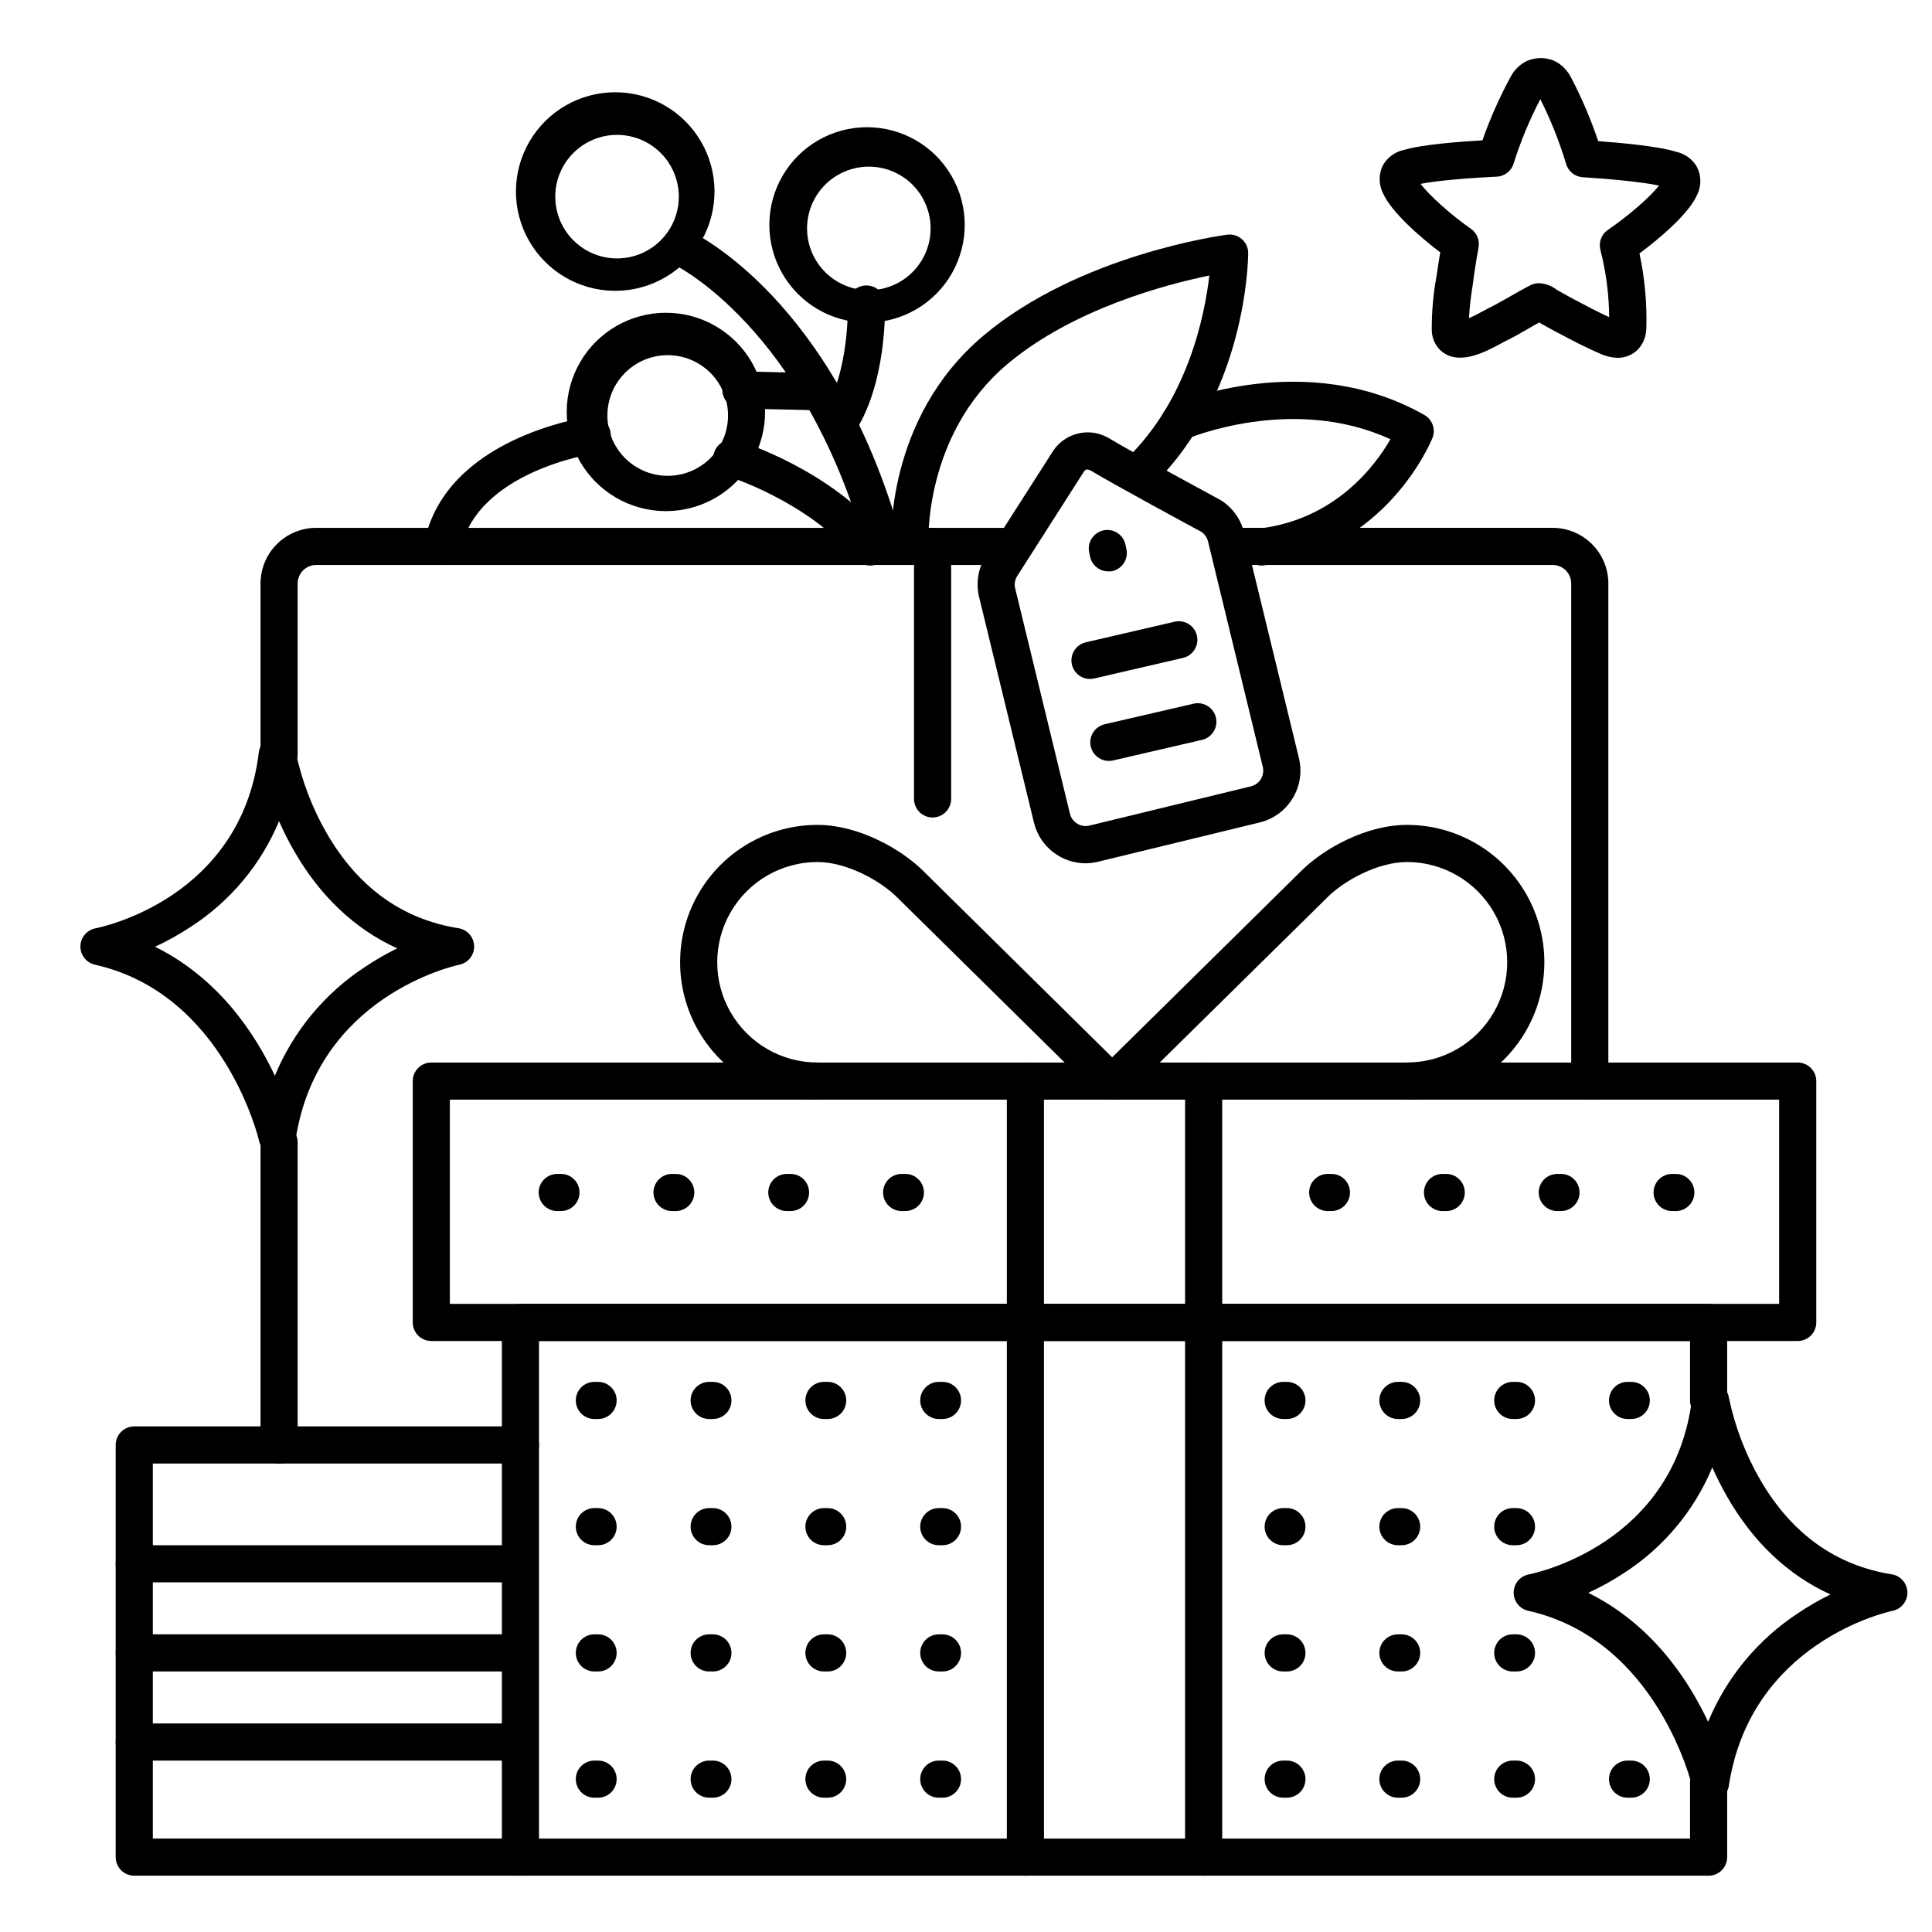
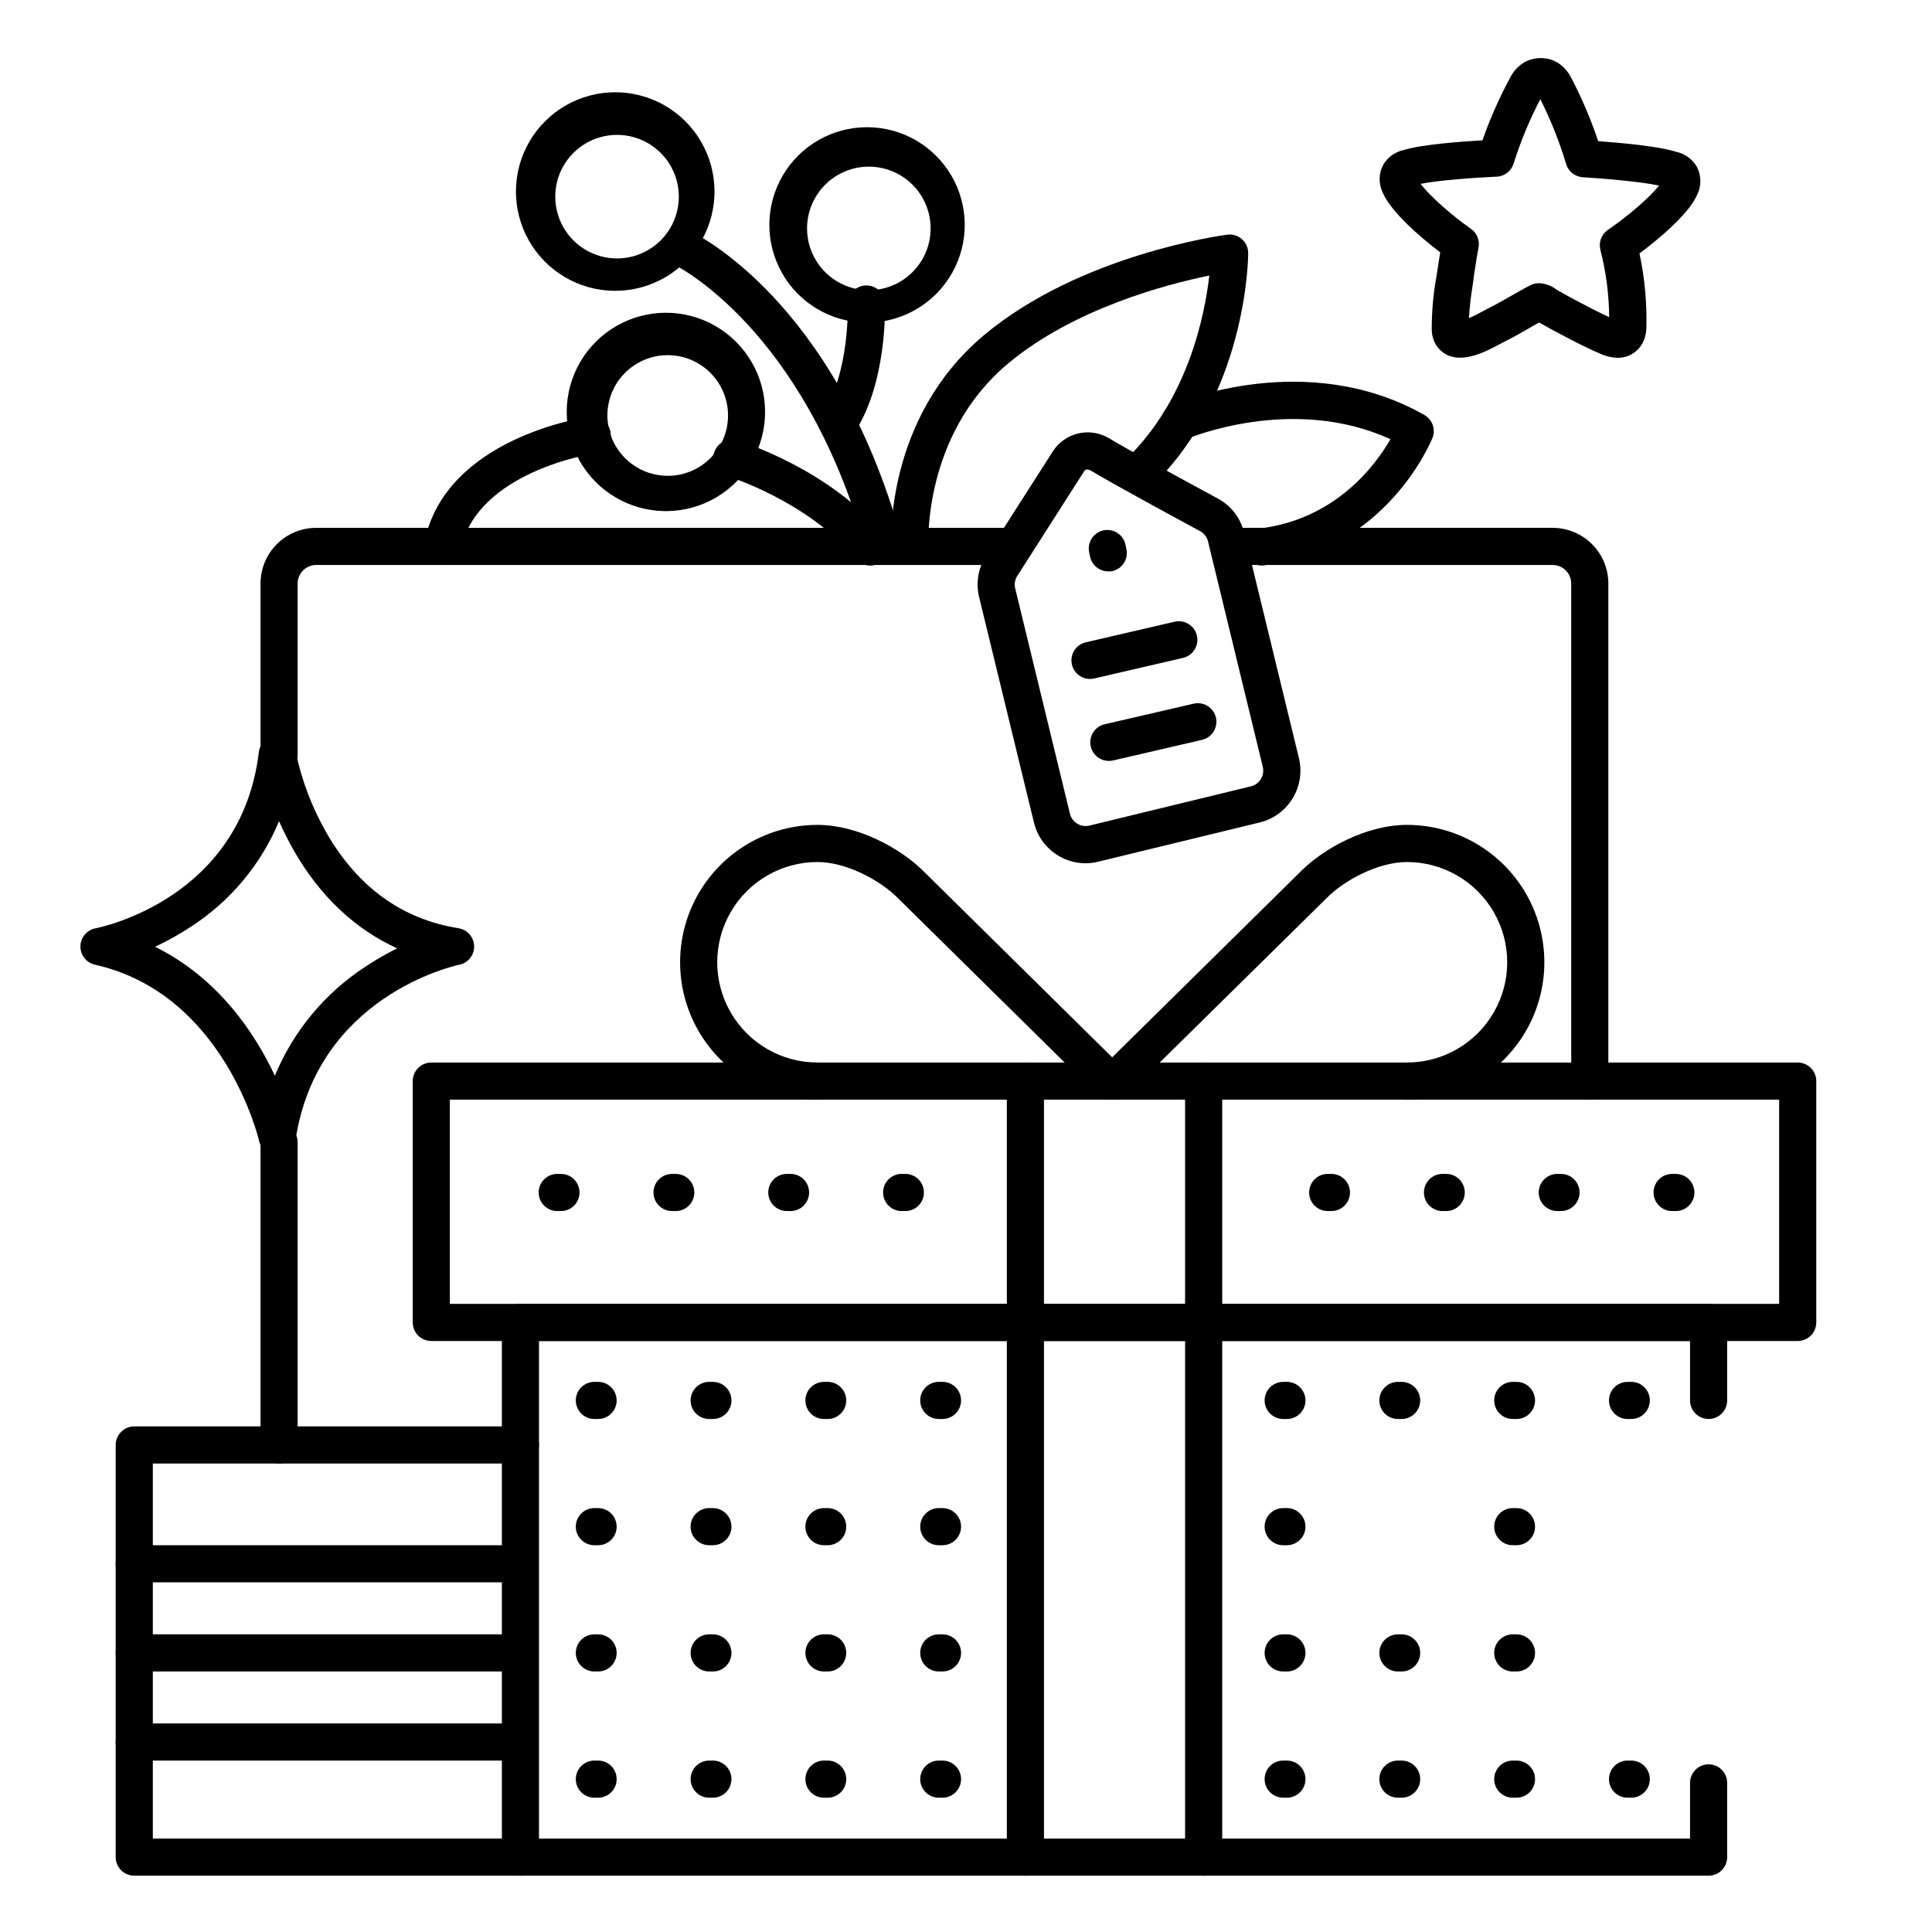
<svg xmlns="http://www.w3.org/2000/svg" fill="#000000" width="800px" height="800px" version="1.1" viewBox="144 144 512 512">
  <g>
    <path d="m307.34 221.07h-0.602 0.004c-9.367-0.105-17.969-5.18-22.586-13.328-4.621-8.145-4.566-18.133 0.148-26.223 4.711-8.094 13.371-13.07 22.734-13.07 9.367 0 18.027 4.977 22.738 13.07 4.715 8.09 4.769 18.078 0.148 26.223-4.617 8.148-13.223 13.223-22.586 13.328zm0-41.328c-5.828 0.066-11.18 3.223-14.059 8.293-2.875 5.066-2.84 11.285 0.094 16.32 2.93 5.035 8.32 8.133 14.148 8.133s11.215-3.098 14.148-8.133c2.934-5.035 2.969-11.254 0.09-16.32-2.875-5.07-8.23-8.227-14.059-8.293z" />
    <path d="m320.77 279.45h-0.602 0.004c-9.355-0.109-17.945-5.18-22.562-13.312-4.613-8.137-4.559-18.113 0.148-26.199 4.711-8.082 13.359-13.055 22.711-13.055 9.355 0 18.004 4.973 22.715 13.055 4.707 8.086 4.762 18.062 0.148 26.199-4.617 8.133-13.207 13.203-22.562 13.312zm0-41.328c-5.691 0.062-10.918 3.148-13.727 8.098-2.805 4.949-2.773 11.02 0.094 15.938 2.863 4.918 8.125 7.941 13.816 7.941 5.691 0 10.953-3.023 13.816-7.941s2.898-10.988 0.09-15.938c-2.809-4.949-8.035-8.035-13.727-8.098z" />
    <path d="m374.07 229.49h-0.59c-9.215-0.105-17.68-5.102-22.223-13.117-4.547-8.012-4.492-17.84 0.145-25.801 4.637-7.965 13.16-12.859 22.371-12.859 9.215 0 17.734 4.894 22.371 12.859 4.641 7.961 4.695 17.789 0.148 25.801-4.547 8.016-13.008 13.012-22.223 13.117zm0-41.328c-5.828 0.062-11.184 3.223-14.059 8.289-2.875 5.07-2.844 11.285 0.09 16.32 2.934 5.039 8.324 8.137 14.152 8.137s11.215-3.098 14.148-8.137c2.934-5.035 2.965-11.25 0.09-16.32-2.875-5.066-8.23-8.227-14.059-8.289z" />
    <path d="m378.05 292.59c-2.207-0.004-4.141-1.469-4.734-3.594-16.383-58.176-50.32-74.707-50.668-74.863-2.465-1.141-3.539-4.066-2.398-6.531 1.141-2.469 4.066-3.543 6.531-2.402 1.555 0.719 38.309 18.254 56 81.141 0.73 2.613-0.793 5.328-3.402 6.062-0.434 0.125-0.879 0.188-1.328 0.188z" />
    <path d="m366.05 261.25c-1.824 0-3.496-1.004-4.352-2.617-0.855-1.609-0.746-3.559 0.277-5.066 7.223-10.637 6.699-28.664 6.699-28.852-0.082-2.711 2.043-4.977 4.754-5.066h0.18c2.648-0.004 4.824 2.094 4.918 4.742 0 0.867 0.648 21.391-8.383 34.715-0.922 1.352-2.457 2.156-4.094 2.144z" />
-     <path d="m361.41 252.74h-0.117l-21.047-0.48c-2.719-0.062-4.871-2.316-4.809-5.035 0.062-2.715 2.316-4.867 5.035-4.805l21.047 0.48c2.719 0.031 4.894 2.258 4.867 4.973-0.031 2.719-2.258 4.898-4.977 4.867z" />
    <path d="m596.8 641.08h-314.88c-2.719 0-4.918-2.203-4.918-4.918v-141.7c0-2.715 2.199-4.918 4.918-4.918h314.88c1.305 0 2.555 0.52 3.477 1.441s1.441 2.172 1.441 3.477v20.664c0 2.719-2.203 4.922-4.918 4.922-2.719 0-4.922-2.203-4.922-4.922v-15.742h-305.04v131.86h305.04v-14.758c0-2.719 2.203-4.922 4.922-4.922 2.715 0 4.918 2.203 4.918 4.922v19.68c0 1.305-0.52 2.555-1.441 3.477-0.922 0.926-2.172 1.441-3.477 1.441z" />
    <path d="m620.41 499.38h-362.11c-2.715 0-4.918-2.203-4.918-4.922v-63.957c0-2.719 2.203-4.922 4.918-4.922h362.11c1.305 0 2.559 0.52 3.481 1.441 0.922 0.922 1.441 2.176 1.441 3.481v63.961-0.004c0 1.309-0.52 2.559-1.441 3.481s-2.176 1.441-3.481 1.441zm-357.19-9.84h352.27v-54.121h-352.27z" />
    <path d="m415.74 641.08c-2.719 0-4.918-2.203-4.918-4.918v-205.66c0-2.719 2.199-4.922 4.918-4.922s4.922 2.203 4.922 4.922v205.66c0 1.305-0.52 2.555-1.441 3.477-0.922 0.926-2.176 1.441-3.481 1.441z" />
    <path d="m462.98 641.08c-2.719 0-4.922-2.203-4.922-4.918v-205.66c0-2.719 2.203-4.922 4.922-4.922 2.715 0 4.918 2.203 4.918 4.922v205.66c0 1.305-0.52 2.555-1.441 3.477-0.922 0.926-2.172 1.441-3.477 1.441z" />
    <path d="m438.14 435.42c-1.289 0-2.531-0.508-3.453-1.418l-52.898-52.152c-4.574-4.574-13.52-9.406-21.148-9.406-9.488 0-18.262 5.066-23.008 13.285s-4.746 18.348 0 26.566c4.746 8.223 13.52 13.285 23.008 13.285 2.719 0 4.922 2.203 4.922 4.922 0 2.715-2.203 4.918-4.922 4.918-13.004 0-25.023-6.938-31.527-18.203s-6.504-25.145 0-36.41c6.504-11.262 18.523-18.203 31.527-18.203 10.824 0 22.168 6.356 28.082 12.262l52.871 52.152h0.004c1.418 1.402 1.852 3.523 1.098 5.371-0.758 1.844-2.559 3.051-4.555 3.051z" />
    <path d="m439.36 435.42c-1.996 0-3.793-1.207-4.551-3.051-0.758-1.848-0.324-3.969 1.098-5.371l52.898-52.152c5.902-5.902 17.191-12.242 28.055-12.242 13.008 0 25.027 6.941 31.531 18.203 6.504 11.266 6.504 25.145 0 36.41s-18.523 18.203-31.531 18.203c-2.719 0-4.922-2.203-4.922-4.918 0-2.719 2.203-4.922 4.922-4.922 9.492 0 18.262-5.062 23.008-13.285 4.746-8.219 4.746-18.348 0-26.566-4.746-8.219-13.516-13.285-23.008-13.285-7.617 0-16.57 4.832-21.117 9.387l-52.93 52.152c-0.918 0.918-2.16 1.434-3.453 1.438z" />
    <path d="m565.31 435.42c-2.719 0-4.922-2.203-4.922-4.918v-131.86c0-1.305-0.52-2.555-1.441-3.477s-2.172-1.441-3.477-1.441h-85.609c-2.719 0-4.922-2.203-4.922-4.922 0-2.715 2.203-4.918 4.922-4.918h85.609c3.914 0 7.668 1.555 10.434 4.324 2.769 2.766 4.324 6.519 4.324 10.434v131.86c0 1.305-0.52 2.555-1.441 3.477-0.922 0.922-2.172 1.441-3.477 1.441z" />
    <path d="m217.96 348.83c-2.715 0-4.918-2.203-4.918-4.922v-45.266c0-3.914 1.555-7.668 4.32-10.434 2.769-2.769 6.523-4.324 10.438-4.324h184.18c2.719 0 4.922 2.203 4.922 4.918 0 2.719-2.203 4.922-4.922 4.922h-184.18c-2.715 0-4.918 2.203-4.918 4.918v45.266c0 1.305-0.52 2.555-1.441 3.481-0.922 0.922-2.176 1.441-3.481 1.441z" />
    <path d="m217.96 531.86c-2.715 0-4.918-2.203-4.918-4.922v-80.195c0-2.719 2.203-4.918 4.918-4.918 2.719 0 4.922 2.199 4.922 4.918v80.195c0 1.305-0.52 2.559-1.441 3.481-0.922 0.922-2.176 1.441-3.481 1.441z" />
    <path d="m385.11 293.73c-2.609 0.004-4.766-2.031-4.918-4.637-0.078-1.387-1.684-34.203 24.5-56.207 25.406-21.344 62.977-26.488 64.52-26.695h0.004c1.406-0.184 2.824 0.242 3.891 1.18 1.066 0.934 1.68 2.285 1.676 3.703 0 1.523-0.402 37.539-25.586 61.777l0.004-0.004c-1.957 1.887-5.07 1.832-6.957-0.125-1.887-1.957-1.828-5.07 0.129-6.957 16.441-15.832 20.898-38.188 22.109-48.746-11.246 2.301-35.945 8.734-53.441 23.406-22.453 18.852-21.027 47.805-21.008 48.098 0.156 2.711-1.914 5.039-4.625 5.195z" />
    <path d="m478.72 293.86c-1.305 0.082-2.59-0.355-3.57-1.223-0.98-0.863-1.578-2.082-1.66-3.387-0.172-2.719 1.895-5.059 4.609-5.231 19.875-2.559 30.328-16.57 34.383-23.617-25.957-11.926-53.598-0.227-53.895-0.109v0.004c-2.492 1.086-5.394-0.055-6.481-2.543-1.086-2.492 0.055-5.394 2.543-6.481 1.438-0.621 35.531-15.035 66.812 2.695h0.004c2.148 1.215 3.066 3.832 2.144 6.121-0.492 1.199-12.27 29.52-44.281 33.684v-0.004c-0.199 0.047-0.402 0.074-0.609 0.09z" />
    <path d="m374.53 293.86c-1.469 0-2.863-0.656-3.797-1.789-12.566-15.273-34.035-21.965-34.242-21.965-2.582-0.801-4.035-3.535-3.25-6.125 0.785-2.586 3.508-4.059 6.102-3.293 0.984 0.305 24.551 7.617 38.984 25.152h0.004c1.211 1.469 1.465 3.508 0.652 5.231-0.812 1.723-2.547 2.82-4.453 2.82z" />
    <path d="m261.25 293.73c-0.332 0-0.66-0.031-0.984-0.098-1.277-0.262-2.402-1.02-3.121-2.109-0.719-1.09-0.977-2.418-0.715-3.699 5.539-27.711 42.156-33.152 43.711-33.367h-0.004c1.309-0.215 2.648 0.105 3.715 0.891 1.07 0.785 1.777 1.969 1.961 3.281s-0.172 2.644-0.98 3.691c-0.809 1.051-2.008 1.727-3.328 1.879-0.305 0-31.262 4.715-35.426 25.586h0.004c-0.465 2.297-2.488 3.949-4.832 3.945z" />
-     <path d="m391.14 360.64c-2.715 0-4.918-2.199-4.918-4.918v-66.914c0-2.715 2.203-4.918 4.918-4.918 2.719 0 4.922 2.203 4.922 4.918v66.914c0 1.305-0.52 2.555-1.441 3.481-0.922 0.922-2.172 1.438-3.481 1.438z" />
    <path d="m431.7 372.78c-6.519-0.012-12.18-4.484-13.699-10.824l-14.535-59.77h0.004c-0.859-3.547-0.301-7.289 1.555-10.43 0.027-0.055 0.059-0.109 0.098-0.156l17.898-27.996c3.074-4.754 9.25-6.394 14.277-3.797l0.473 0.254c6.477 3.938 29.098 16.129 29.324 16.254v0.004c0.078 0.035 0.156 0.078 0.227 0.125 3.203 1.93 5.5 5.062 6.375 8.699l14.535 59.777v0.004c1.816 7.566-2.824 15.176-10.383 17.031l-42.812 10.402c-1.09 0.273-2.211 0.414-3.336 0.422zm-18.234-75.957c-0.531 0.938-0.688 2.043-0.434 3.09l14.516 59.742c0.566 2.277 2.859 3.676 5.144 3.137l42.824-10.41c2.281-0.566 3.68-2.859 3.141-5.148l-14.523-59.77v0.004c-0.262-1.062-0.922-1.98-1.84-2.57-2.055-1.113-22.582-12.184-29.371-16.277-0.797-0.336-1.23-0.254-1.613 0.266zm17.898-27.984c-0.004 0.016-0.004 0.035 0 0.051z" />
    <path d="m437.69 295.42c-2.316-0.004-4.316-1.621-4.805-3.887l-0.207-0.984c-0.32-1.289-0.102-2.656 0.602-3.789 0.703-1.129 1.836-1.926 3.137-2.207 1.301-0.281 2.66-0.02 3.769 0.719 1.105 0.738 1.867 1.895 2.106 3.203l0.207 0.984c0.293 1.281 0.059 2.629-0.648 3.738-0.707 1.109-1.832 1.891-3.117 2.164-0.348 0.055-0.695 0.074-1.043 0.059z" />
    <path d="m281.92 641.08h-102.34c-2.719 0-4.922-2.203-4.922-4.918v-109.23c0-2.715 2.203-4.918 4.922-4.918h102.34c2.719 0 4.922 2.203 4.922 4.918 0 2.719-2.203 4.922-4.922 4.922h-97.418v99.383h97.418c2.719 0 4.922 2.203 4.922 4.922 0 2.715-2.203 4.918-4.922 4.918z" />
    <path d="m572.66 238.83h-0.051 0.004c-1.598-0.062-3.164-0.445-4.606-1.133-3.938-1.672-7.617-3.633-11.18-5.519l-1.969-1.055c-0.492-0.254-0.984-0.562-1.535-0.855l-1.219-0.688-0.215-0.109c-0.984 0.512-1.871 1.055-2.832 1.605-1.969 1.133-3.996 2.301-6.18 3.375-0.297 0.137-0.68 0.344-1.121 0.59-4.164 2.254-11.898 6.453-16.531 1.27h-0.004c-1.18-1.414-1.812-3.203-1.789-5.047-0.016-4.641 0.391-9.277 1.219-13.844l0.266-1.691c0.266-1.832 0.523-3.453 0.758-4.852-5.352-4.055-13.047-10.754-15.191-15.742l-0.004-0.004c-1.199-2.394-1.145-5.231 0.148-7.578 1.234-2.008 3.254-3.402 5.57-3.848 4.656-1.426 14.965-2.184 20.664-2.519v0.004c2.043-5.824 4.551-11.473 7.5-16.898 0.914-1.723 2.332-3.129 4.062-4.031 2.047-0.965 4.379-1.133 6.543-0.473 0.695 0.215 1.355 0.523 1.969 0.914 1.406 0.938 2.555 2.215 3.344 3.711 2.871 5.457 5.297 11.141 7.254 16.992 5.676 0.414 15.969 1.32 20.613 2.812 2.312 0.477 4.312 1.906 5.512 3.938 1.258 2.363 1.277 5.195 0.051 7.578-2.195 4.922-9.84 11.434-15.23 15.43h-0.004c1.406 6.539 2.016 13.227 1.82 19.914-0.148 4.477-3.344 7.754-7.637 7.754zm-52.199-46.102c2.332 3.059 8.012 8.188 13.402 11.945v0.004c1.559 1.113 2.324 3.035 1.969 4.918-0.234 1.191-0.641 3.465-1.238 7.539l-0.219 1.809c-0.531 3.102-0.898 6.227-1.094 9.367 1.438-0.609 3.051-1.484 3.769-1.879 0.719-0.395 1.113-0.602 1.496-0.789 1.879-0.926 3.68-1.969 5.59-3.051 1.742-0.984 3.551-2.047 5.473-3.019h-0.004c0.707-0.352 1.484-0.531 2.273-0.52h0.09c1.629 0.094 3.191 0.672 4.484 1.664l0.324 0.207c0.422 0.227 0.934 0.523 1.457 0.816 0.523 0.297 0.836 0.48 1.23 0.688l1.969 1.062c3.07 1.625 5.984 3.18 9.012 4.547h0.004c-0.047-6.012-0.828-11.996-2.324-17.82-0.52-2 0.27-4.113 1.969-5.285 5.441-3.691 11.199-8.727 13.578-11.758-4.527-0.984-14.367-1.871-20.203-2.203l0.004-0.004c-2.094-0.121-3.879-1.555-4.449-3.57-1.77-5.891-4.051-11.617-6.82-17.113-2.852 5.453-5.215 11.148-7.062 17.016-0.59 1.984-2.359 3.391-4.43 3.512-5.902 0.258-15.742 0.977-20.25 1.918z" />
    <path d="m217.46 450.18c-2.305 0-4.297-1.602-4.801-3.848-0.09-0.383-9.211-38.996-43.504-46.68v-0.004c-2.273-0.508-3.879-2.543-3.844-4.875 0.035-2.332 1.703-4.316 3.992-4.758 1.574-0.305 38.613-7.93 43.297-46.699 0.301-2.422 2.332-4.254 4.773-4.309 2.438-0.055 4.547 1.688 4.957 4.09 1.582 7.629 4.363 14.957 8.246 21.711 8.277 14.328 20.023 22.809 34.914 25.18 2.352 0.363 4.106 2.363 4.16 4.746 0.059 2.379-1.602 4.461-3.934 4.934-1.523 0.316-37.59 8.414-43.375 46.328-0.355 2.352-2.34 4.109-4.715 4.184zm-32.371-55.281c16.828 8.324 26.508 22.996 31.754 34.184 4.883-11.801 13.215-21.852 23.898-28.84 2.731-1.828 5.578-3.473 8.523-4.922-11.199-5.086-20.488-13.855-27.375-25.891-1.449-2.531-2.766-5.141-3.938-7.812-4.769 11.469-12.91 21.215-23.34 27.957-3.035 2.012-6.223 3.789-9.523 5.324z" />
-     <path d="m597.29 621.4c-2.305 0-4.301-1.598-4.805-3.848-0.09-0.383-9.211-38.996-43.504-46.68h0.004c-2.277-0.508-3.883-2.547-3.848-4.879 0.035-2.328 1.703-4.316 3.992-4.754 1.574-0.305 38.613-7.93 43.297-46.699v-0.004c0.293-2.43 2.328-4.273 4.773-4.328h0.109c2.402 0 4.453 1.742 4.848 4.113 1.582 7.625 4.367 14.953 8.246 21.707 8.277 14.328 20.023 22.809 34.914 25.18 2.356 0.367 4.106 2.367 4.164 4.746 0.055 2.383-1.605 4.461-3.938 4.938-1.523 0.316-37.59 8.414-43.375 46.328-0.355 2.34-2.328 4.098-4.695 4.18zm-32.375-55.281c16.828 8.324 26.508 22.996 31.754 34.184 4.883-11.797 13.215-21.848 23.902-28.84 2.727-1.828 5.574-3.469 8.52-4.922-11.199-5.086-20.488-13.852-27.375-25.887-1.449-2.523-2.762-5.121-3.938-7.785-4.769 11.469-12.91 21.215-23.34 27.957-3.035 2-6.223 3.769-9.523 5.293z" />
    <path d="m576.3 520.05h-0.984c-2.715 0-4.918-2.203-4.918-4.922 0-2.715 2.203-4.918 4.918-4.918h0.984c2.719 0 4.922 2.203 4.922 4.918 0 2.719-2.203 4.922-4.922 4.922z" />
    <path d="m576.3 620.41h-0.984c-2.715 0-4.918-2.203-4.918-4.918 0-2.719 2.203-4.922 4.918-4.922h0.984c2.719 0 4.922 2.203 4.922 4.922 0 2.715-2.203 4.918-4.922 4.918z" />
    <path d="m545.88 520.05h-0.984 0.004c-2.719 0-4.922-2.203-4.922-4.922 0-2.715 2.203-4.918 4.922-4.918h0.984-0.004c2.719 0 4.922 2.203 4.922 4.918 0 2.719-2.203 4.922-4.922 4.922z" />
    <path d="m545.88 553.5h-0.984 0.004c-2.719 0-4.922-2.203-4.922-4.922 0-2.715 2.203-4.918 4.922-4.918h0.984-0.004c2.719 0 4.922 2.203 4.922 4.918 0 2.719-2.203 4.922-4.922 4.922z" />
    <path d="m545.88 586.96h-0.984 0.004c-2.719 0-4.922-2.203-4.922-4.922s2.203-4.922 4.922-4.922h0.984-0.004c2.719 0 4.922 2.203 4.922 4.922s-2.203 4.922-4.922 4.922z" />
    <path d="m545.88 620.41h-0.984 0.004c-2.719 0-4.922-2.203-4.922-4.918 0-2.719 2.203-4.922 4.922-4.922h0.984-0.004c2.719 0 4.922 2.203 4.922 4.922 0 2.715-2.203 4.918-4.922 4.918z" />
    <path d="m515.45 520.05h-0.984c-2.719 0-4.922-2.203-4.922-4.922 0-2.715 2.203-4.918 4.922-4.918h0.984c2.715 0 4.918 2.203 4.918 4.918 0 2.719-2.203 4.922-4.918 4.922z" />
-     <path d="m515.45 553.5h-0.984c-2.719 0-4.922-2.203-4.922-4.922 0-2.715 2.203-4.918 4.922-4.918h0.984c2.715 0 4.918 2.203 4.918 4.918 0 2.719-2.203 4.922-4.918 4.922z" />
    <path d="m515.45 586.96h-0.984c-2.719 0-4.922-2.203-4.922-4.922s2.203-4.922 4.922-4.922h0.984c2.715 0 4.918 2.203 4.918 4.922s-2.203 4.922-4.918 4.922z" />
    <path d="m515.45 620.41h-0.984c-2.719 0-4.922-2.203-4.922-4.918 0-2.719 2.203-4.922 4.922-4.922h0.984c2.715 0 4.918 2.203 4.918 4.922 0 2.715-2.203 4.918-4.918 4.918z" />
    <path d="m485.04 520.05h-0.984c-2.715 0-4.918-2.203-4.918-4.922 0-2.715 2.203-4.918 4.918-4.918h0.984c2.719 0 4.922 2.203 4.922 4.918 0 2.719-2.203 4.922-4.922 4.922z" />
    <path d="m485.04 553.5h-0.984c-2.715 0-4.918-2.203-4.918-4.922 0-2.715 2.203-4.918 4.918-4.918h0.984c2.719 0 4.922 2.203 4.922 4.918 0 2.719-2.203 4.922-4.922 4.922z" />
    <path d="m485.04 586.96h-0.984c-2.715 0-4.918-2.203-4.918-4.922s2.203-4.922 4.918-4.922h0.984c2.719 0 4.922 2.203 4.922 4.922s-2.203 4.922-4.922 4.922z" />
    <path d="m485.04 620.41h-0.984c-2.715 0-4.918-2.203-4.918-4.918 0-2.719 2.203-4.922 4.918-4.922h0.984c2.719 0 4.922 2.203 4.922 4.922 0 2.715-2.203 4.918-4.922 4.918z" />
    <path d="m393.77 520.05h-0.984c-2.715 0-4.918-2.203-4.918-4.922 0-2.715 2.203-4.918 4.918-4.918h0.984c2.719 0 4.922 2.203 4.922 4.918 0 2.719-2.203 4.922-4.922 4.922z" />
    <path d="m393.77 553.5h-0.984c-2.715 0-4.918-2.203-4.918-4.922 0-2.715 2.203-4.918 4.918-4.918h0.984c2.719 0 4.922 2.203 4.922 4.918 0 2.719-2.203 4.922-4.922 4.922z" />
    <path d="m393.77 586.96h-0.984c-2.715 0-4.918-2.203-4.918-4.922s2.203-4.922 4.918-4.922h0.984c2.719 0 4.922 2.203 4.922 4.922s-2.203 4.922-4.922 4.922z" />
    <path d="m393.77 620.41h-0.984c-2.715 0-4.918-2.203-4.918-4.918 0-2.719 2.203-4.922 4.918-4.922h0.984c2.719 0 4.922 2.203 4.922 4.922 0 2.715-2.203 4.918-4.922 4.918z" />
    <path d="m363.34 520.05h-0.984c-2.715 0-4.918-2.203-4.918-4.922 0-2.715 2.203-4.918 4.918-4.918h0.984c2.719 0 4.922 2.203 4.922 4.918 0 2.719-2.203 4.922-4.922 4.922z" />
    <path d="m363.34 553.5h-0.984c-2.715 0-4.918-2.203-4.918-4.922 0-2.715 2.203-4.918 4.918-4.918h0.984c2.719 0 4.922 2.203 4.922 4.918 0 2.719-2.203 4.922-4.922 4.922z" />
    <path d="m363.34 586.96h-0.984c-2.715 0-4.918-2.203-4.918-4.922s2.203-4.922 4.918-4.922h0.984c2.719 0 4.922 2.203 4.922 4.922s-2.203 4.922-4.922 4.922z" />
    <path d="m363.34 620.41h-0.984c-2.715 0-4.918-2.203-4.918-4.918 0-2.719 2.203-4.922 4.918-4.922h0.984c2.719 0 4.922 2.203 4.922 4.922 0 2.715-2.203 4.918-4.922 4.918z" />
    <path d="m332.92 520.05h-0.984c-2.715 0-4.918-2.203-4.918-4.922 0-2.715 2.203-4.918 4.918-4.918h0.984c2.719 0 4.922 2.203 4.922 4.918 0 2.719-2.203 4.922-4.922 4.922z" />
    <path d="m332.92 553.5h-0.984c-2.715 0-4.918-2.203-4.918-4.922 0-2.715 2.203-4.918 4.918-4.918h0.984c2.719 0 4.922 2.203 4.922 4.918 0 2.719-2.203 4.922-4.922 4.922z" />
    <path d="m332.92 586.96h-0.984c-2.715 0-4.918-2.203-4.918-4.922s2.203-4.922 4.918-4.922h0.984c2.719 0 4.922 2.203 4.922 4.922s-2.203 4.922-4.922 4.922z" />
    <path d="m332.92 620.41h-0.984c-2.715 0-4.918-2.203-4.918-4.918 0-2.719 2.203-4.922 4.918-4.922h0.984c2.719 0 4.922 2.203 4.922 4.922 0 2.715-2.203 4.918-4.922 4.918z" />
    <path d="m302.5 520.05h-0.984c-2.719 0-4.922-2.203-4.922-4.922 0-2.715 2.203-4.918 4.922-4.918h0.984c2.719 0 4.918 2.203 4.918 4.918 0 2.719-2.199 4.922-4.918 4.922z" />
    <path d="m302.5 553.5h-0.984c-2.719 0-4.922-2.203-4.922-4.922 0-2.715 2.203-4.918 4.922-4.918h0.984c2.719 0 4.918 2.203 4.918 4.918 0 2.719-2.199 4.922-4.918 4.922z" />
    <path d="m302.5 586.96h-0.984c-2.719 0-4.922-2.203-4.922-4.922s2.203-4.922 4.922-4.922h0.984c2.719 0 4.918 2.203 4.918 4.922s-2.199 4.922-4.918 4.922z" />
    <path d="m302.5 620.41h-0.984c-2.719 0-4.922-2.203-4.922-4.918 0-2.719 2.203-4.922 4.922-4.922h0.984c2.719 0 4.918 2.203 4.918 4.922 0 2.715-2.199 4.918-4.918 4.918z" />
    <path d="m588.11 464.94h-0.984c-2.715 0-4.918-2.203-4.918-4.918 0-2.719 2.203-4.922 4.918-4.922h0.984c2.719 0 4.922 2.203 4.922 4.922 0 2.715-2.203 4.918-4.922 4.918z" />
    <path d="m557.68 464.94h-0.984c-2.715 0-4.918-2.203-4.918-4.918 0-2.719 2.203-4.922 4.918-4.922h0.984c2.719 0 4.922 2.203 4.922 4.922 0 2.715-2.203 4.918-4.922 4.918z" />
    <path d="m527.26 464.94h-0.984 0.004c-2.719 0-4.922-2.203-4.922-4.918 0-2.719 2.203-4.922 4.922-4.922h0.984-0.004c2.719 0 4.922 2.203 4.922 4.922 0 2.715-2.203 4.918-4.922 4.918z" />
    <path d="m496.84 464.94h-0.984c-2.715 0-4.918-2.203-4.918-4.918 0-2.719 2.203-4.922 4.918-4.922h0.984c2.719 0 4.922 2.203 4.922 4.922 0 2.715-2.203 4.918-4.922 4.918z" />
    <path d="m383.93 464.94h-0.984c-2.719 0-4.918-2.203-4.918-4.918 0-2.719 2.199-4.922 4.918-4.922h0.984c2.719 0 4.922 2.203 4.922 4.922 0 2.715-2.203 4.918-4.922 4.918z" />
    <path d="m353.5 464.94h-0.984c-2.715 0-4.918-2.203-4.918-4.918 0-2.719 2.203-4.922 4.918-4.922h0.984c2.719 0 4.922 2.203 4.922 4.922 0 2.715-2.203 4.918-4.922 4.918z" />
    <path d="m323.08 464.94h-0.984c-2.715 0-4.918-2.203-4.918-4.918 0-2.719 2.203-4.922 4.918-4.922h0.984c2.719 0 4.922 2.203 4.922 4.922 0 2.715-2.203 4.918-4.922 4.918z" />
    <path d="m292.66 464.94h-0.984c-2.719 0-4.922-2.203-4.922-4.918 0-2.719 2.203-4.922 4.922-4.922h0.984c2.715 0 4.918 2.203 4.918 4.922 0 2.715-2.203 4.918-4.918 4.918z" />
    <path d="m432.86 323.93c-2.5 0-4.602-1.879-4.887-4.359-0.285-2.484 1.34-4.785 3.773-5.352l23.617-5.473c2.625-0.566 5.223 1.078 5.828 3.699 0.609 2.617-0.996 5.238-3.606 5.887l-23.617 5.473v-0.004c-0.363 0.086-0.734 0.129-1.109 0.129z" />
    <path d="m437.89 345.65c-2.512 0.016-4.633-1.867-4.918-4.367-0.285-2.496 1.363-4.809 3.816-5.356l23.617-5.461c2.625-0.566 5.223 1.082 5.828 3.699 0.609 2.617-0.996 5.238-3.606 5.887l-23.617 5.473 0.004-0.004c-0.371 0.082-0.746 0.125-1.125 0.129z" />
    <path d="m280.93 586.96h-101.35c-2.719 0-4.922-2.203-4.922-4.922s2.203-4.922 4.922-4.922h101.35c2.719 0 4.922 2.203 4.922 4.922s-2.203 4.922-4.922 4.922z" />
    <path d="m280.93 563.34h-101.35c-2.719 0-4.922-2.203-4.922-4.922 0-2.715 2.203-4.918 4.922-4.918h101.35c2.719 0 4.922 2.203 4.922 4.918 0 2.719-2.203 4.922-4.922 4.922z" />
    <path d="m280.93 610.57h-101.35c-2.719 0-4.922-2.203-4.922-4.918 0-2.719 2.203-4.922 4.922-4.922h101.35c2.719 0 4.922 2.203 4.922 4.922 0 2.715-2.203 4.918-4.922 4.918z" />
  </g>
</svg>